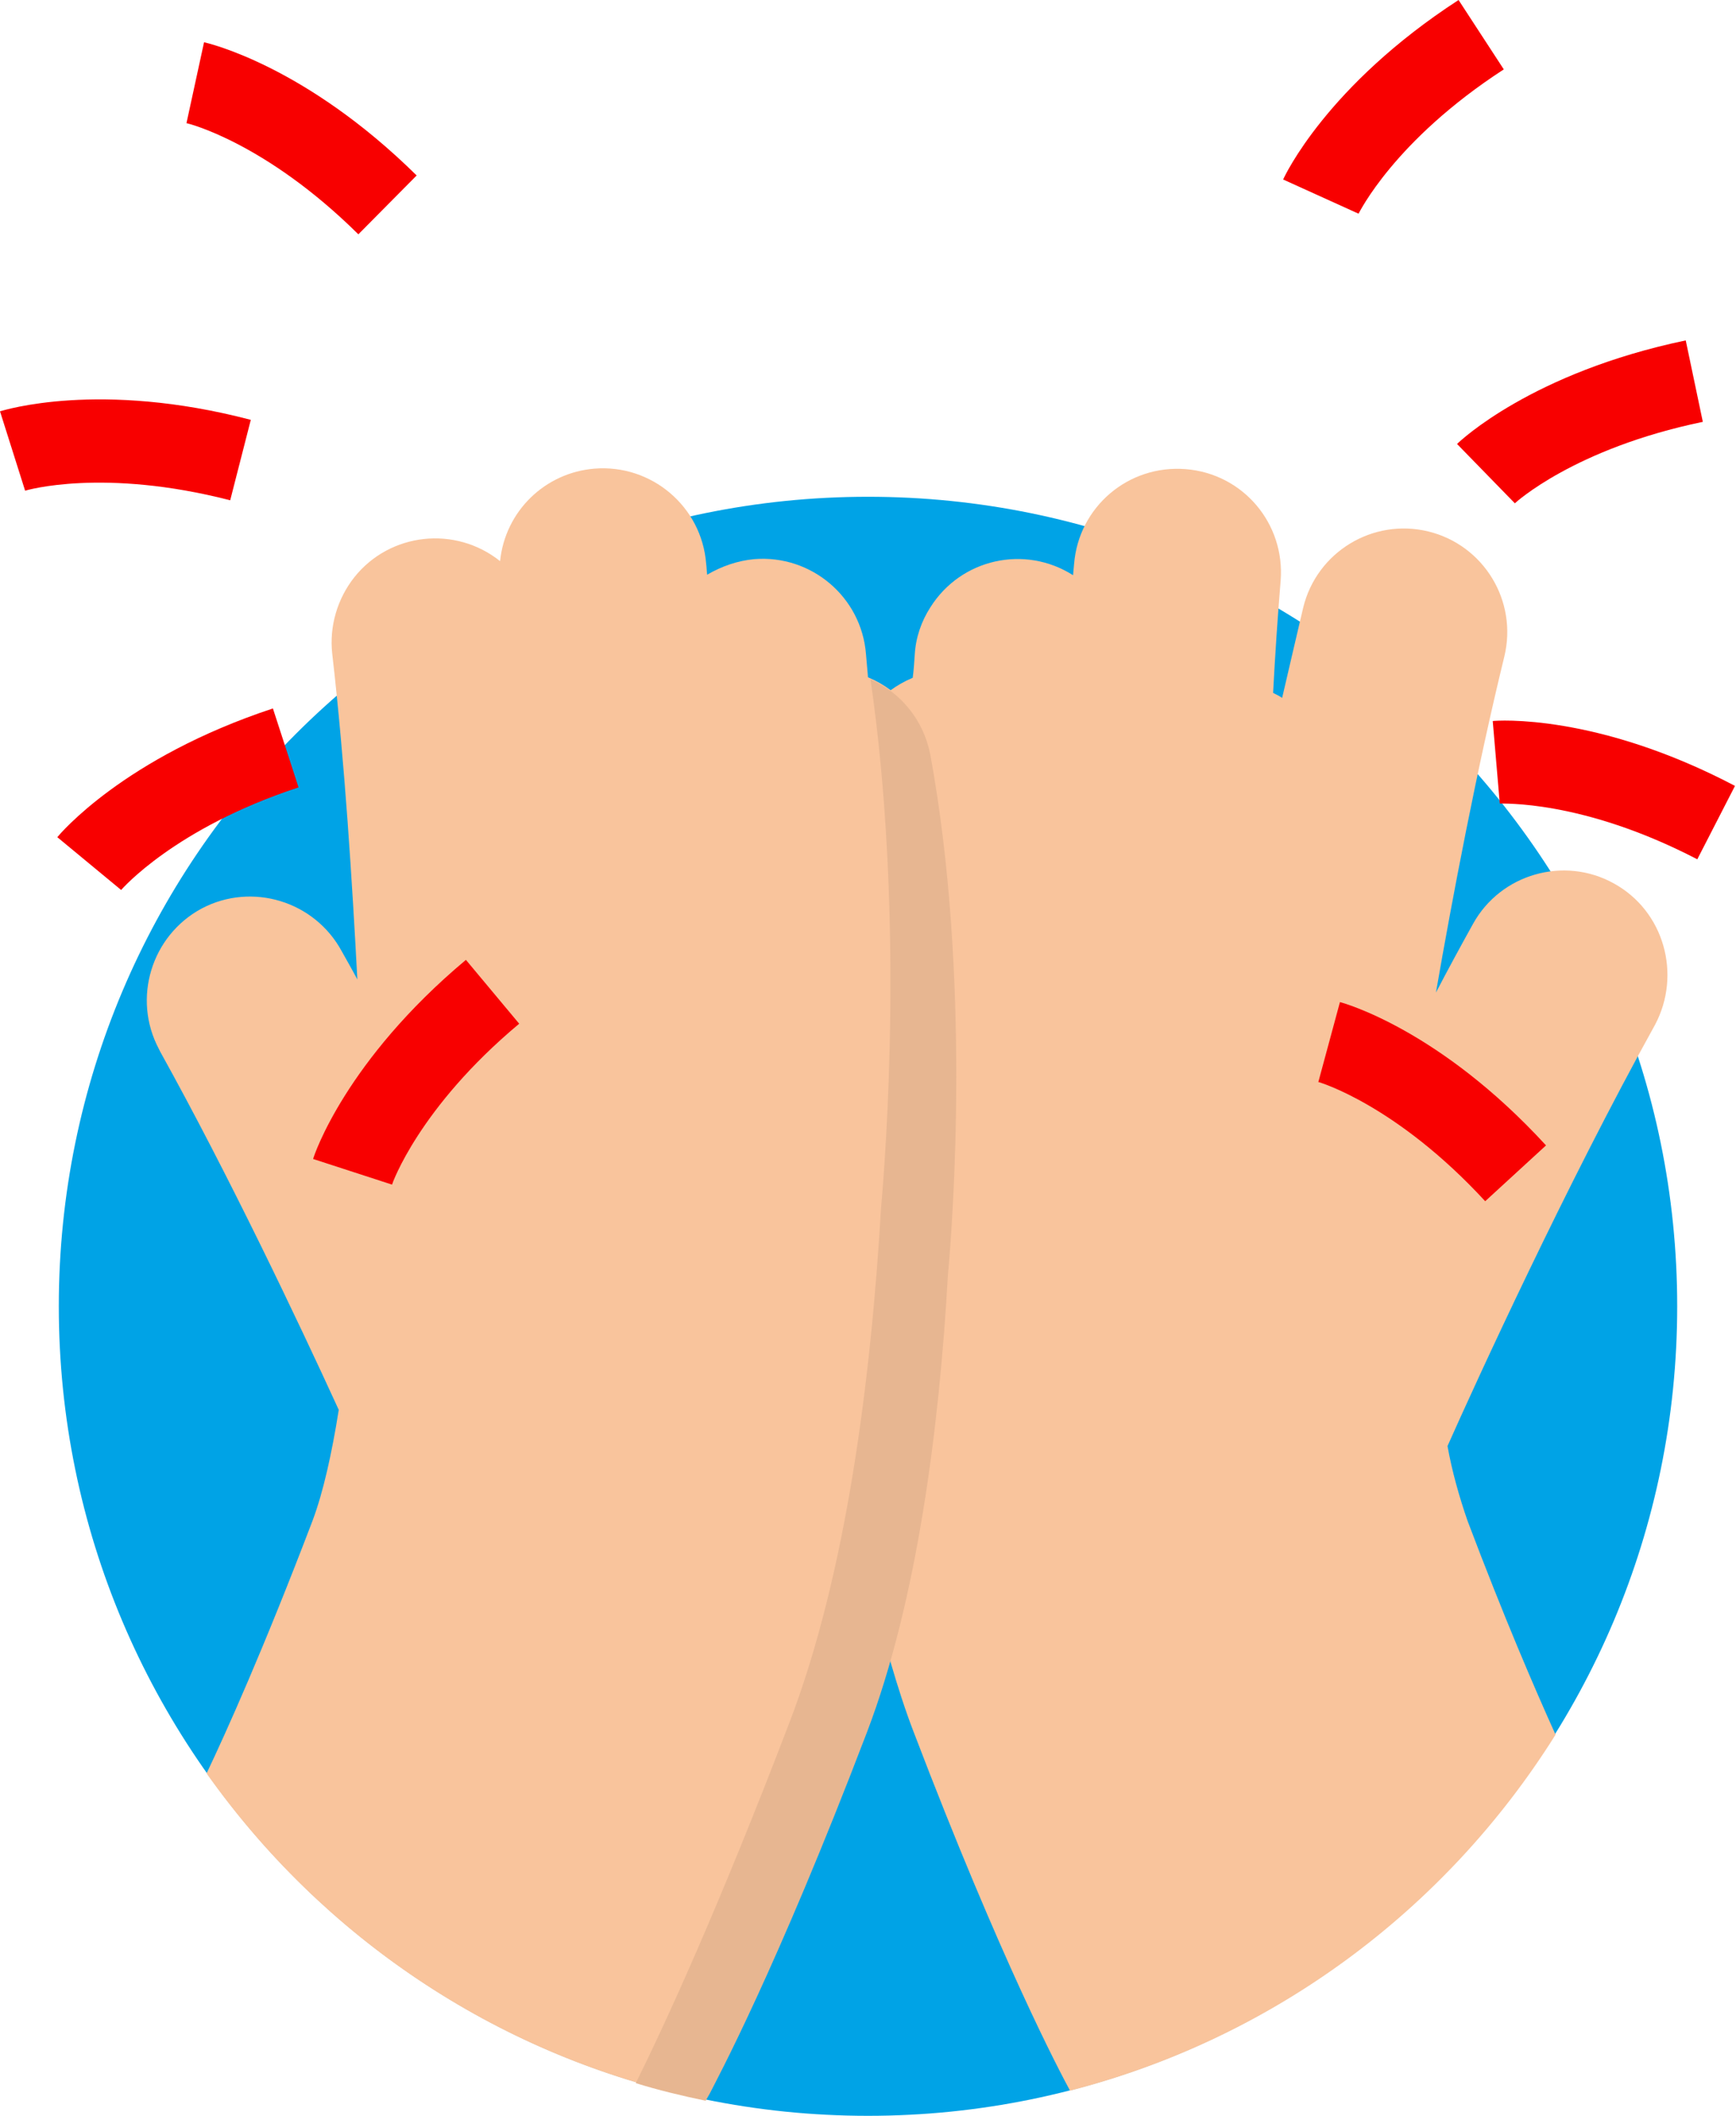
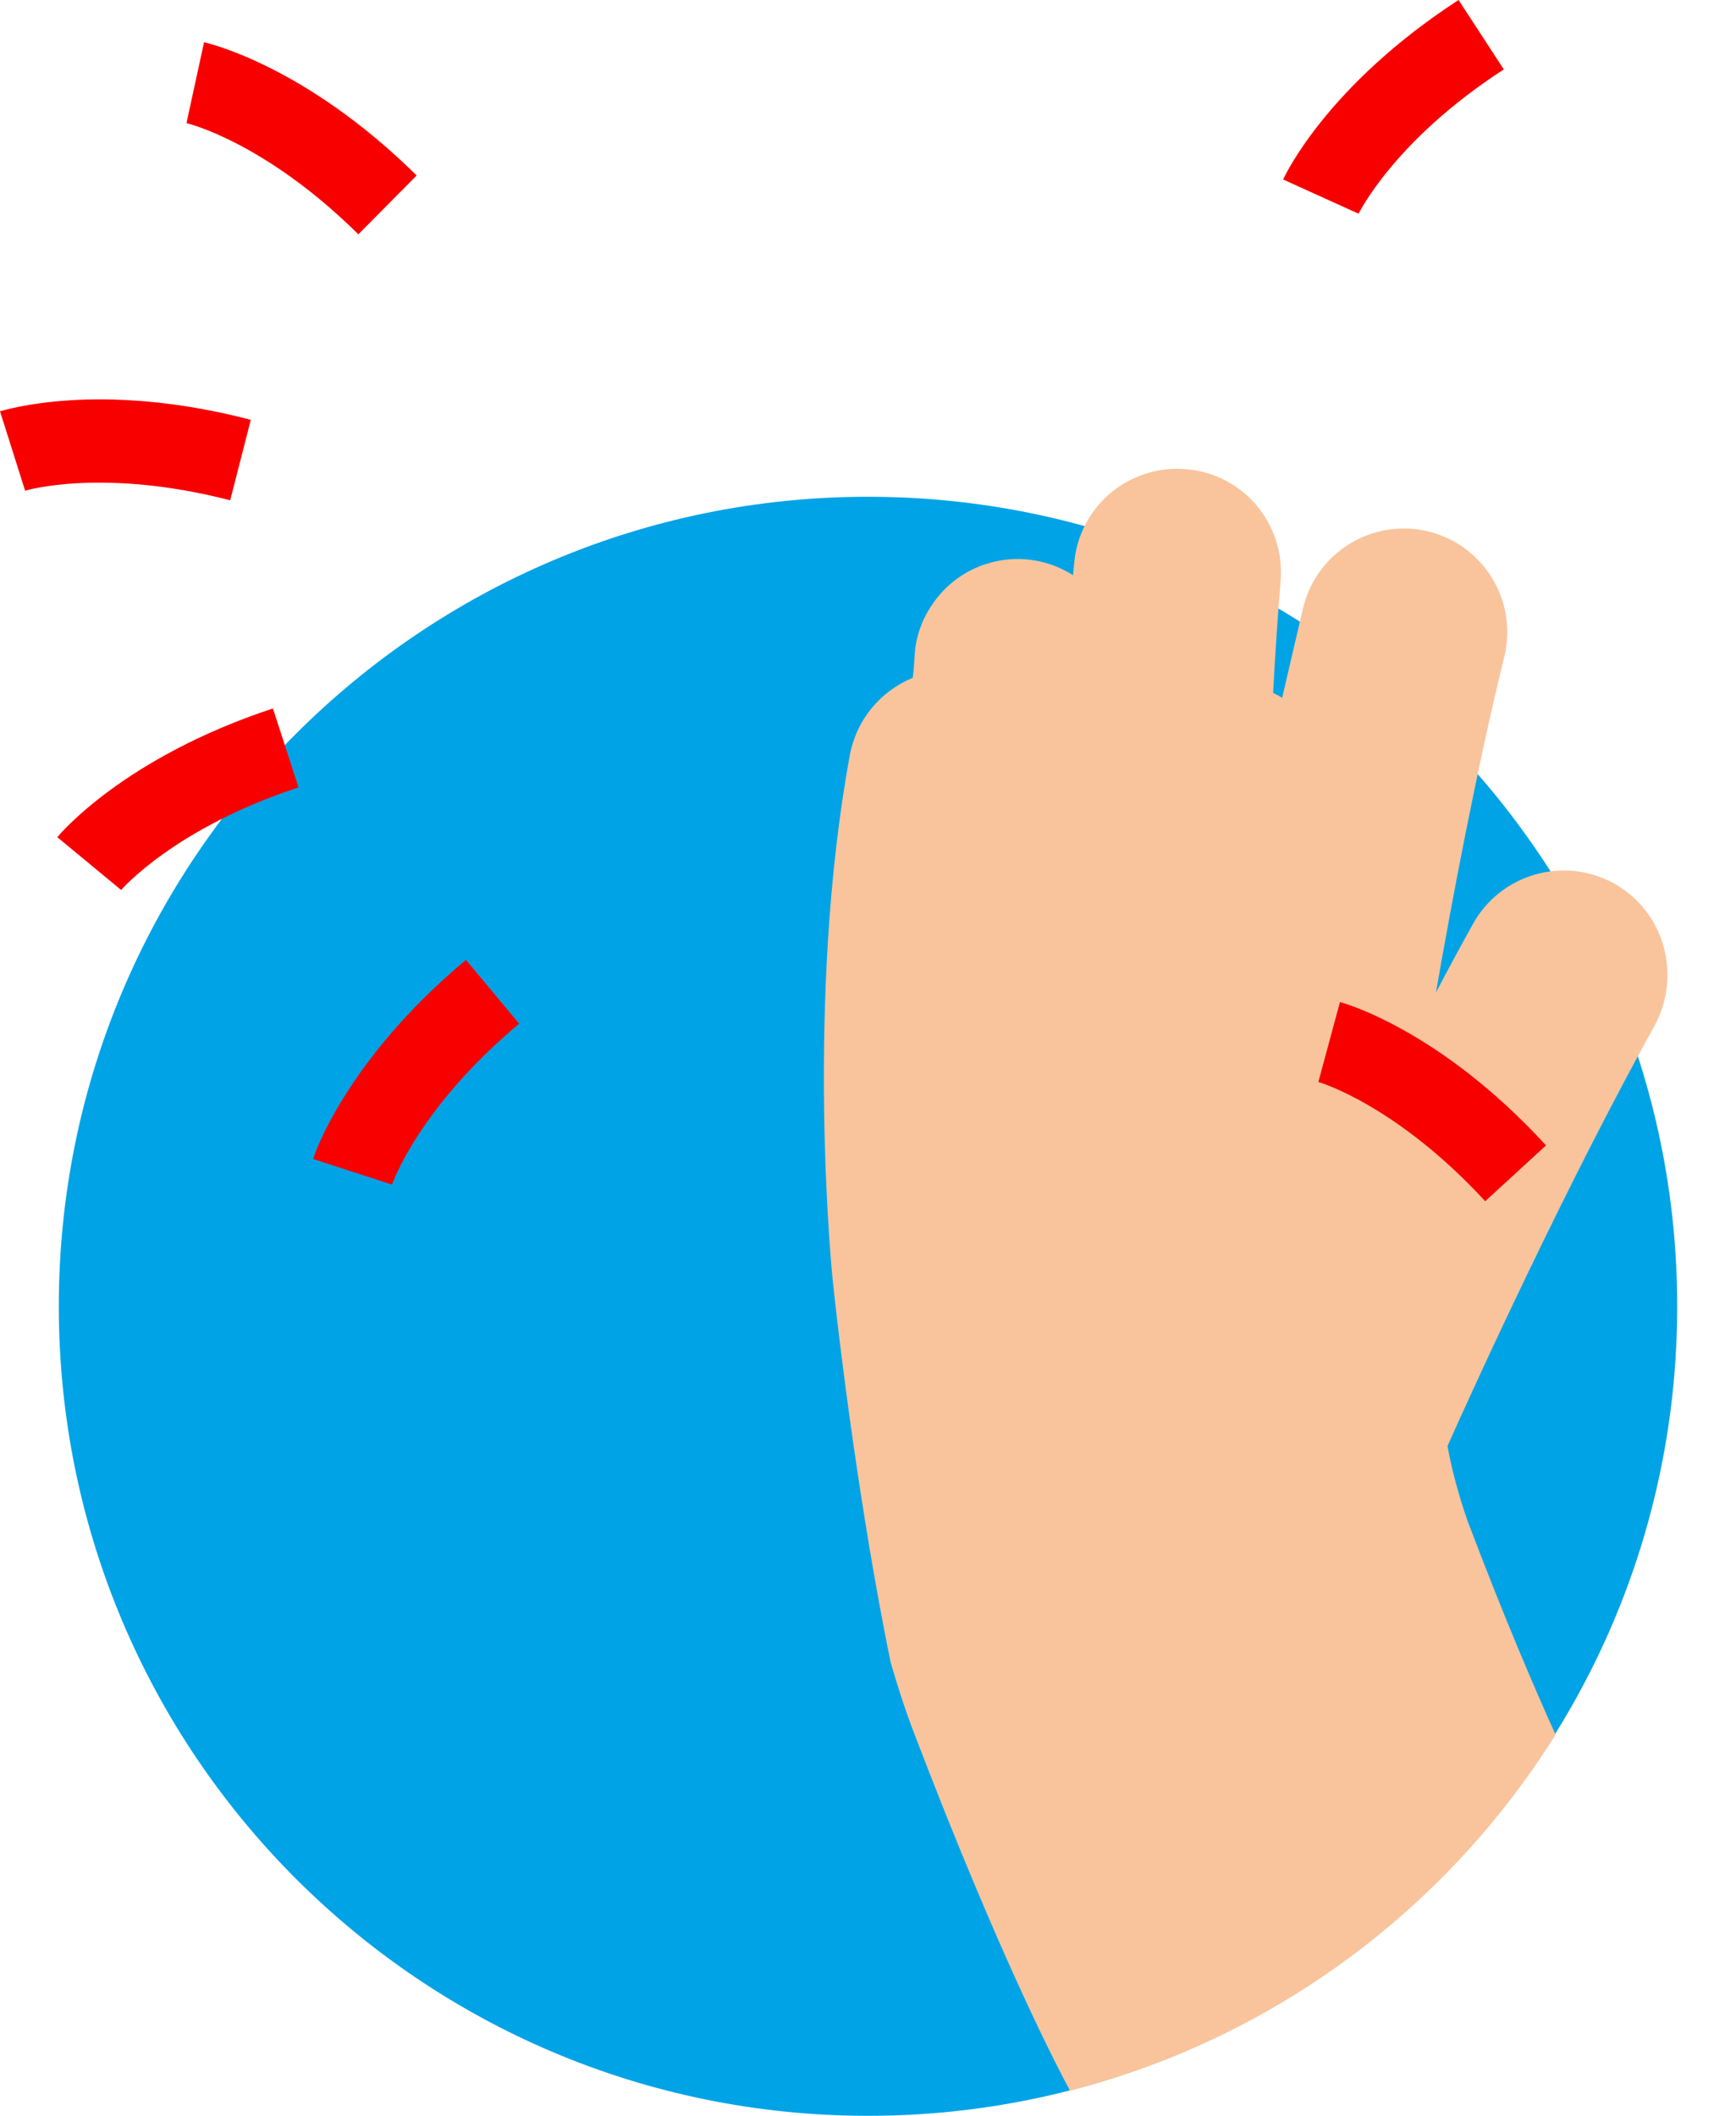
<svg xmlns="http://www.w3.org/2000/svg" version="1.1" id="Ebene_1" x="0px" y="0px" viewBox="0 0 345.4 420.8" style="enable-background:new 0 0 345.4 420.8;" xml:space="preserve">
  <style type="text/css">
	.st0{fill:#00A3E6;}
	.st1{fill:#F9C49C;}
	.st2{fill:#F80000;}
	.st3{fill:#E7B691;}
</style>
  <g id="Ebene_2_1_">
    <g id="Ebene_1-2">
      <path class="st0" d="M172.7,420.8c88.9,0,161-72.1,161-161s-72.1-161-161-161s-161,72.1-161,161S83.8,420.8,172.7,420.8    L172.7,420.8" />
      <path class="st1" d="M321.1,175.7c-9.9-5.5-22.5-1.9-28,8c-2.5,4.5-5,9.1-7.4,13.7c3.3-19,8.1-44.3,13.6-66.8    c2.7-11.1-4.1-22.2-15.1-24.9c-11.1-2.7-22.2,4.1-24.9,15.1c-1.4,5.9-2.8,12-4.2,18c-0.6-0.4-1.2-0.7-1.8-1    c0.4-7.5,0.9-15.1,1.5-22.3c0.9-11.4-7.5-21.3-18.9-22.2c-11.4-0.9-21.3,7.5-22.2,18.9l-0.2,2.2c-9.6-6.1-22.3-3.3-28.4,6.4    c-1.8,2.8-2.9,6-3.1,9.4c-0.1,1.5-0.2,3.1-0.4,4.6c-6.5,2.7-11.2,8.4-12.5,15.3c-9,48.8-3.6,103.4-3.3,105.6    c1.1,10.6,5.2,44.6,11.4,74.9c1.4,4.8,2.9,9.5,4.6,13.9c17.4,45.6,29.1,67.6,31.1,71.3c40.1-10.3,74.6-35.7,96.6-70.8    c-4.2-9.3-10.2-23.2-17.5-42.5c-1.7-4.9-3.1-9.9-4-14.9c5.6-12.6,23.6-51.9,41.3-83.8C334.6,193.8,331.1,181.2,321.1,175.7    C321.1,175.7,321.1,175.7,321.1,175.7z" />
      <path class="st2" d="M270.3,42.5l-15-6.8C255.6,35,264,17,290.2,0l9,13.8C277.3,28,270.4,42.4,270.3,42.5z" />
-       <path class="st2" d="M301.4,100.1l-11.5-11.8c0.6-0.6,14.9-14.2,45.5-20.6l3.4,16.2C313.2,89.2,301.5,100,301.4,100.1z" />
-       <path class="st2" d="M337.7,170.9c-23.1-12-39.1-11-39.3-11.1l-1.4-16.4c0.8-0.1,20.6-1.6,48.2,12.9L337.7,170.9z" />
      <path class="st2" d="M295.5,238.9c-17.6-19.1-33-23.7-33.2-23.7l4.3-15.9c0.8,0.2,19.9,5.5,41,28.5L295.5,238.9z" />
-       <path class="st1" d="M185.1,150c-1.3-6.9-5.9-12.6-12.4-15.3l-0.4-4.6c-0.9-11.4-10.9-19.8-22.2-18.9c-3.3,0.3-6.5,1.4-9.4,3.1    c-0.1-0.7-0.1-1.5-0.2-2.2c-0.9-11.4-10.9-19.8-22.2-18.9c-9.9,0.8-17.8,8.5-18.8,18.4c-8.9-7.1-21.9-5.7-29,3.2    c-3.4,4.3-5,9.8-4.4,15.2c2.5,21.7,4,45.9,5,64.8c-1-1.9-2.1-3.8-3.1-5.6c-5.4-10-17.9-13.8-27.9-8.5c-10,5.4-13.8,17.9-8.5,27.9    c0.1,0.2,0.2,0.4,0.3,0.6c13.6,24.5,27.3,53.3,35.5,71.2c-1.4,8.8-3.1,16.4-5.2,22c-9.8,25.7-17.2,42.1-21.1,50.3    c23.1,32.6,57.4,55.6,96.4,64.3l3.5-0.8c1.3-2.4,13.2-24.3,31.3-71.7c1.7-4.4,3.2-9,4.6-13.9c6.8-23.9,10.1-52,11.6-77.2    C189.6,242.4,193.2,193.9,185.1,150z" />
-       <path class="st3" d="M172.5,344.5c10-26.2,14.4-60.7,16.1-90.9c1-10.8,4.6-59.5-3.5-103.5c-1.3-6.7-5.7-12.3-11.9-15    c6.7,46.2,3.1,93.8,2.1,105.1c-2,34.1-6.9,72.8-18.2,102.3c-14.1,36.9-24.8,60.1-30.6,71.8c4.5,1.4,9.1,2.5,13.9,3.5l0.8-1.4    C142.5,413.8,154.4,391.9,172.5,344.5z" />
      <path class="st2" d="M71.3,46.6c-18.5-18.3-34-22.1-34.2-22.1l3.5-16.1c0.8,0.2,20.1,4.6,42.3,26.5L71.3,46.6z" />
      <path class="st2" d="M45.8,99.5C20.6,93,5.2,97.5,5,97.6L0,81.8c0.8-0.2,19.7-6.2,49.9,1.7L45.8,99.5z" />
      <path class="st2" d="M24.1,177l-12.7-10.5c0.5-0.6,13.2-15.8,42.9-25.6l5.1,15.7C34.7,164.7,24.2,176.9,24.1,177z" />
      <path class="st2" d="M78,235.6l-15.7-5.1c0.2-0.8,6.5-19.6,30.4-39.6l10.6,12.7C83.3,220.3,78,235.5,78,235.6z" />
    </g>
  </g>
</svg>